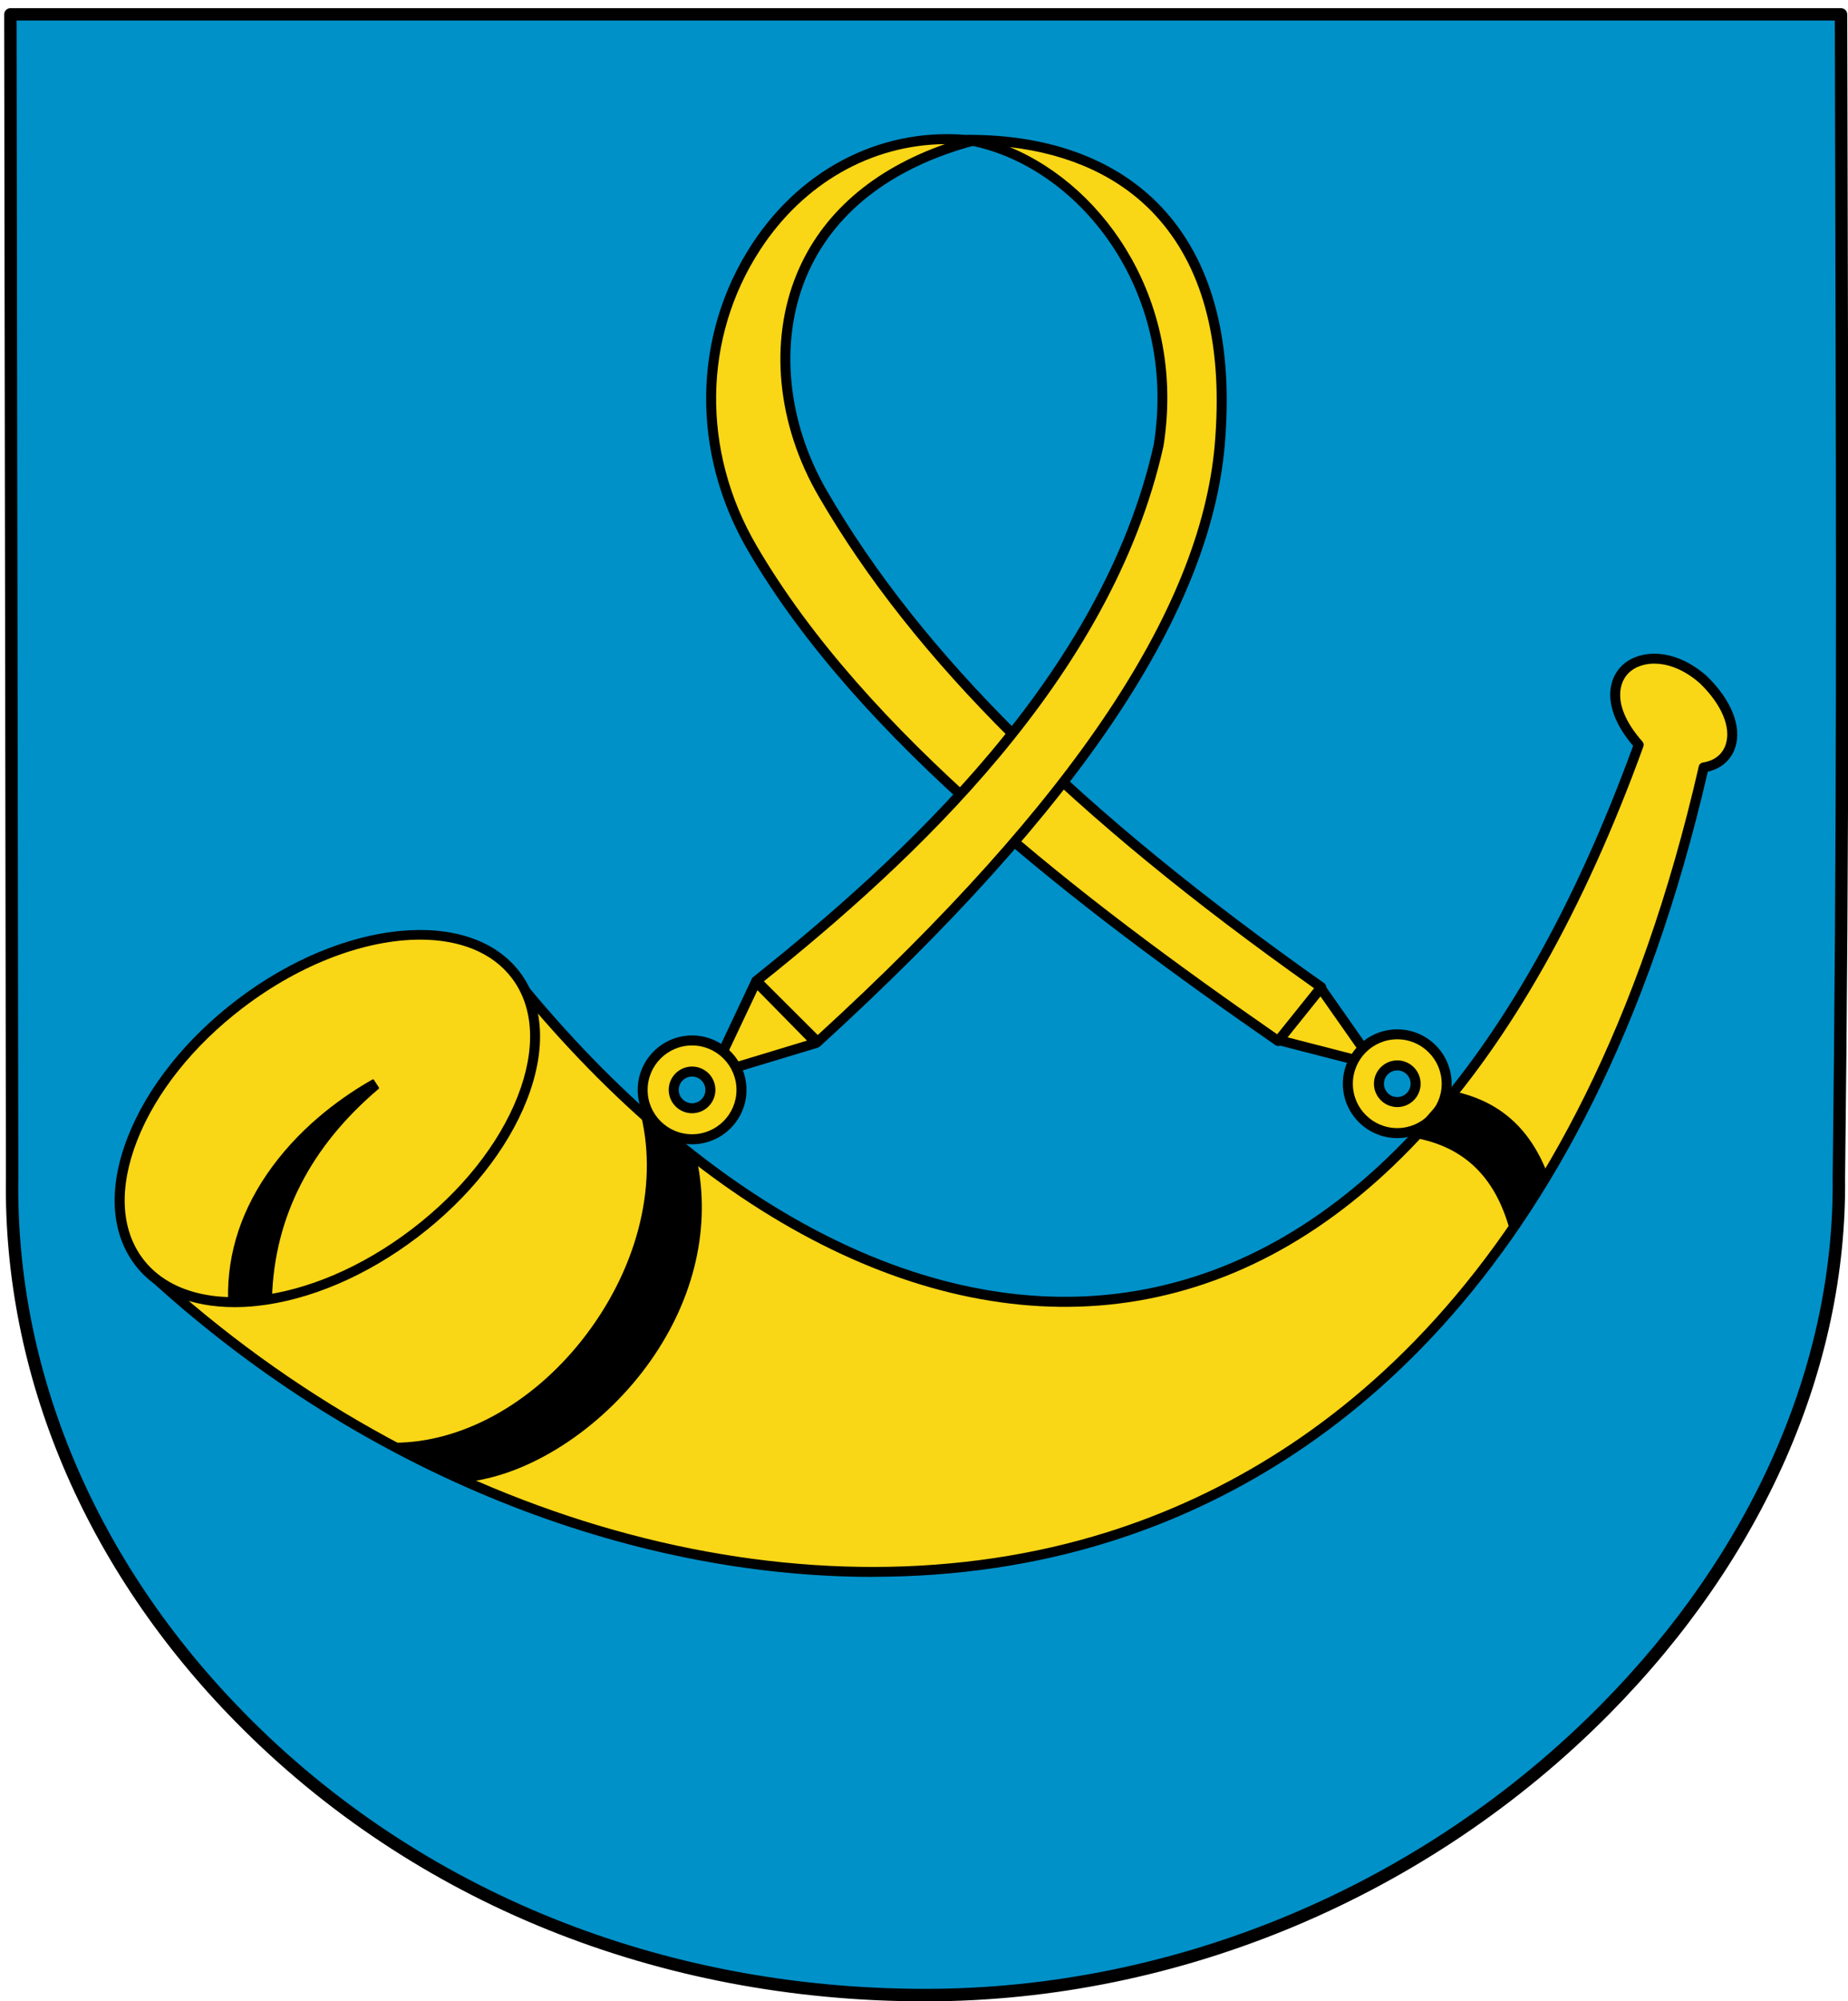
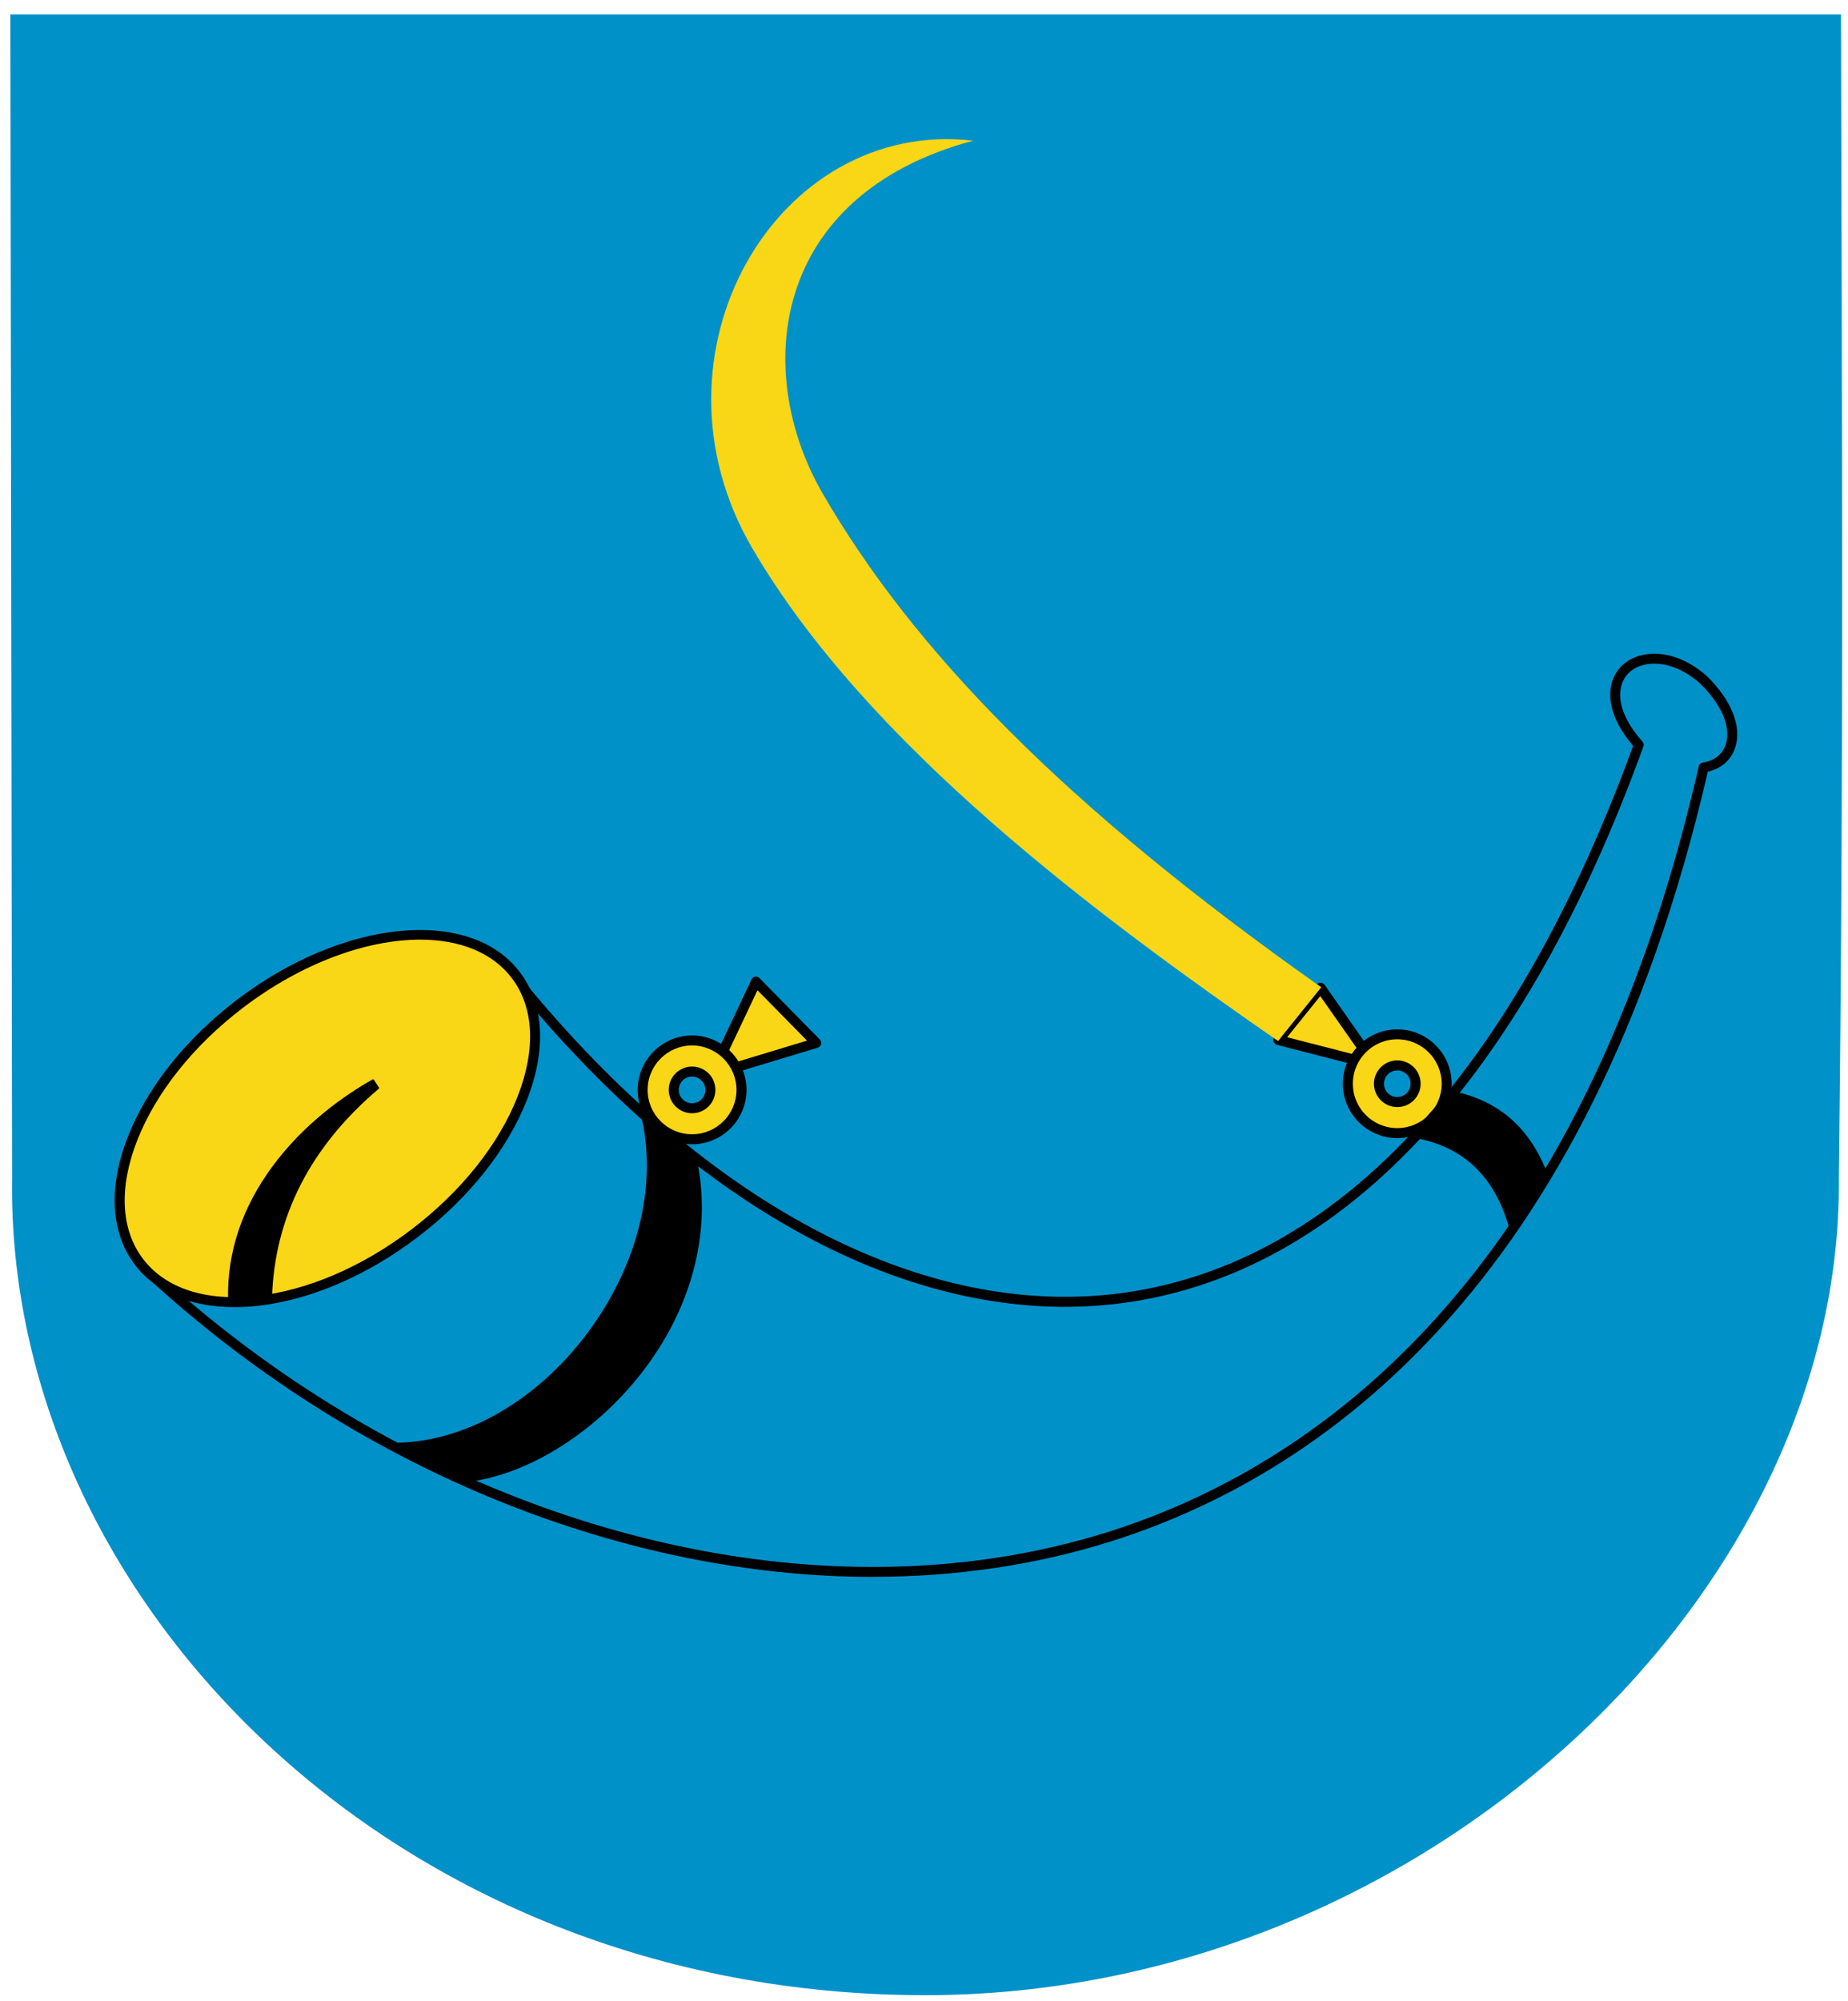
<svg xmlns="http://www.w3.org/2000/svg" viewBox="0 0 221.69 240">
  <defs>
    <style>.d{fill-rule:evenodd;}.d,.e{fill:#f9d616;}.f{fill:#0091c9;}</style>
  </defs>
  <g id="a">
    <path class="f" d="M1.24,1.73l.21,139.52c-.75,50.27,45.72,98.03,109.59,98.01,59.56-.02,110.08-47.92,109.55-98.01,.61-50.87,.36-88.19,.26-139.52-37.11,0-188.69,0-219.61,0Z" />
-     <path d="M111,240c-32.05,0-61.39-11.86-82.62-33.4C10.18,188.15,.36,164.93,.71,141.23L.5,1.73c0-.2,.08-.39,.22-.53,.14-.14,.33-.22,.53-.22H220.85c.41,0,.74,.33,.75,.74,.02,9.03,.04,17.63,.06,25.95,.1,38.45,.19,71.65-.32,113.58,.24,22.77-9.8,45.6-28.26,64.27-21.66,21.9-51.56,34.47-82.04,34.48h-.05ZM1.99,2.47l.21,138.77c-.35,23.31,9.33,46.14,27.24,64.31,20.94,21.25,49.91,32.95,81.56,32.95h.05c30.08-.01,59.59-12.42,80.97-34.04,18.18-18.38,28.07-40.83,27.83-63.22,.51-41.93,.42-75.13,.32-113.57-.02-8.09-.04-16.44-.06-25.21H1.99Z" />
    <path class="d" d="M90.69,117.72l7.24,7.36-12.5,3.78,5.26-11.15Z" />
    <path d="M85.43,129.46c-.17,0-.34-.07-.45-.21-.15-.18-.19-.43-.09-.64l5.26-11.15c.08-.18,.25-.3,.44-.33,.19-.04,.39,.03,.52,.17l7.24,7.36c.15,.15,.2,.36,.15,.56-.05,.2-.2,.36-.41,.42l-12.5,3.78c-.06,.02-.11,.03-.17,.03Zm5.44-10.72l-4.33,9.16,10.27-3.11-5.95-6.05Z" />
    <path class="d" d="M83.02,124.77c-3.27,0-5.93,2.66-5.93,5.93s2.66,5.92,5.93,5.92,5.93-2.65,5.93-5.92-2.66-5.93-5.93-5.93Zm0,3.73c1.22,0,2.2,.98,2.2,2.2s-.98,2.2-2.2,2.2-2.2-.98-2.2-2.2,.98-2.2,2.2-2.2Z" />
    <path d="M83.02,137.22c-3.6,0-6.52-2.92-6.52-6.52s2.93-6.53,6.52-6.53,6.53,2.93,6.53,6.53-2.93,6.52-6.53,6.52Zm0-11.85c-2.94,0-5.33,2.39-5.33,5.33s2.39,5.32,5.33,5.32,5.33-2.39,5.33-5.32-2.39-5.33-5.33-5.33Zm0,8.13c-1.54,0-2.8-1.26-2.8-2.8s1.25-2.8,2.8-2.8,2.8,1.25,2.8,2.8-1.26,2.8-2.8,2.8Zm0-4.4c-.88,0-1.6,.72-1.6,1.6s.72,1.6,1.6,1.6,1.6-.72,1.6-1.6-.72-1.6-1.6-1.6Z" />
    <path class="d" d="M158.42,118.44l6.48,9.25-11.54-2.97,5.06-6.28Z" />
    <path d="M164.9,128.29s-.1,0-.15-.02l-11.54-2.97c-.2-.05-.35-.2-.42-.39s-.03-.41,.1-.56l5.06-6.28c.12-.15,.34-.26,.48-.22,.19,0,.36,.1,.47,.25l6.48,9.25c.14,.2,.14,.48,0,.68-.11,.16-.3,.26-.49,.26Zm-10.5-3.91l9.08,2.34-5.1-7.27-3.98,4.94Z" />
    <path class="d" d="M167.62,124.03c-3.27,0-5.93,2.66-5.93,5.93s2.66,5.92,5.93,5.92,5.93-2.65,5.93-5.92-2.66-5.93-5.93-5.93Zm0,3.73c1.22,0,2.2,.98,2.2,2.2s-.98,2.2-2.2,2.2-2.2-.98-2.2-2.2,.98-2.2,2.2-2.2Z" />
    <path d="M167.62,136.48c-3.6,0-6.53-2.92-6.53-6.52s2.93-6.52,6.53-6.52,6.52,2.93,6.52,6.52-2.93,6.52-6.52,6.52Zm0-11.85c-2.94,0-5.33,2.39-5.33,5.33s2.39,5.32,5.33,5.32,5.33-2.39,5.33-5.32-2.39-5.33-5.33-5.33Zm0,8.13c-1.54,0-2.8-1.26-2.8-2.8s1.26-2.8,2.8-2.8,2.8,1.25,2.8,2.8-1.25,2.8-2.8,2.8Zm0-4.4c-.88,0-1.6,.72-1.6,1.6s.72,1.6,1.6,1.6,1.6-.72,1.6-1.6-.72-1.6-1.6-1.6Z" />
    <path class="d" d="M158.5,118.39c-31.07-21.9-48.99-40.56-59.79-59.17-8.44-14.53-6.37-35.8,18.03-42.35-23.56-2.73-40.11,25.52-26.52,48.83,13.79,23.66,41.63,44.27,63.1,59.14l5.18-6.45Z" />
-     <path d="M153.32,125.43c-.12,0-.24-.04-.34-.11-23.8-16.49-49.93-36.43-63.28-59.33-6.83-11.72-6.64-25.8,.51-36.72,6.12-9.36,16.09-14.22,26.6-13,.28,.03,.51,.26,.53,.55,.02,.29-.16,.55-.44,.62-10.06,2.7-17.05,8.19-20.22,15.87-3.2,7.76-2.25,17.34,2.55,25.6,11.37,19.58,30.31,38.33,59.62,58.99,.13,.1,.22,.24,.25,.41,.02,.16-.02,.33-.12,.46l-5.18,6.45c-.12,.15-.29,.22-.47,.22ZM113.36,17.28c-8.82,.09-16.93,4.66-22.15,12.65-6.9,10.55-7.08,24.14-.47,35.47,13.14,22.55,38.9,42.28,62.47,58.63l4.43-5.52c-29.16-20.62-48.05-39.37-59.44-59-4.99-8.59-5.97-18.55-2.62-26.66,2.96-7.18,9.08-12.52,17.79-15.57Z" />
-     <path class="d" d="M90.74,117.63c18.85-15.03,42.16-36.86,48.25-64.2,3.03-19.12-9.54-34.29-22.92-36.65,19.23-.07,32.07,11.39,30.33,35.58-1.62,25.29-25.63,51.89-48.32,72.59l-7.34-7.32Z" />
-     <path d="M98.08,125.54c-.15,0-.31-.06-.42-.18l-7.34-7.32c-.12-.12-.18-.28-.17-.46,0-.17,.09-.33,.22-.43,17.65-14.08,41.83-36.01,48.04-63.86,2.95-18.59-9.22-33.6-22.44-35.93-.3-.05-.52-.33-.49-.64,.03-.37,.41-.55,.77-.55,9.81,0,17.81,3.02,23.15,8.73,5.9,6.32,8.46,15.57,7.6,27.49-1.32,20.54-17.19,44.42-48.51,72.98-.11,.1-.26,.16-.4,.16Zm-6.44-7.86l6.46,6.44c30.81-28.18,46.41-51.67,47.7-71.8,.83-11.58-1.62-20.53-7.29-26.6-4.19-4.49-10.14-7.24-17.38-8.08,11.68,4.83,21.14,18.91,18.44,35.88-6.23,27.98-30.2,49.95-47.94,64.16Z" />
-     <path class="e" d="M61.82,117.36c42.03,51.85,102.78,60.16,134.77-28.04-7.28-8.19,.93-13.88,7.78-7.78,5.11,4.98,4.01,9.88,0,10.49-27.69,120.96-129.76,111.68-185.25,61.69l42.69-36.36Z" />
    <path d="M104.71,189.1c-29.47,0-60.98-12.41-85.98-34.94-.13-.11-.2-.28-.2-.45,0-.17,.08-.33,.21-.45l42.69-36.36c.12-.11,.27-.15,.44-.14,.16,.02,.31,.09,.41,.22,22.79,28.11,49.75,41.91,73.95,37.83,24.99-4.2,45.62-26.81,59.68-65.37-3.72-4.36-3.1-7.86-1.4-9.56,2.03-2.03,6.32-2.29,10.26,1.21,2.93,2.86,4.2,6.04,3.4,8.52-.48,1.51-1.67,2.56-3.3,2.93-14.33,62.1-46.79,84.46-71.53,92.28-9.1,2.88-18.75,4.27-28.63,4.27ZM20.03,153.73c33.03,29.47,77.3,41.23,112.95,29.96,24.49-7.74,56.65-29.95,70.81-91.79,.05-.24,.25-.42,.49-.46,1.39-.21,2.37-.99,2.75-2.19,.65-2.04-.5-4.77-3.08-7.28-3.37-3-6.95-2.89-8.6-1.24-1.37,1.37-1.75,4.33,1.68,8.2,.15,.16,.19,.39,.11,.6-14.22,39.2-35.22,62.18-60.73,66.47-24.5,4.12-51.7-9.65-74.68-37.79l-41.71,35.52Z" />
    <path class="d" d="M61.86,116.92c5.79,7.6,.36,21.46-12.12,30.96-12.48,9.5-27.28,11.05-33.07,3.45h0c-5.79-7.6-.36-21.46,12.12-30.96,12.48-9.5,27.28-11.05,33.07-3.45Z" />
    <path d="M28.12,156.75c-5.23,0-9.4-1.75-11.92-5.06-2.93-3.85-3.24-9.3-.87-15.35,2.33-5.95,6.98-11.79,13.1-16.45,12.72-9.69,27.93-11.18,33.91-3.34h0c2.93,3.85,3.24,9.3,.87,15.35-2.33,5.95-6.98,11.79-13.1,16.45-6.12,4.66-12.99,7.59-19.34,8.26-.91,.1-1.79,.14-2.64,.14Zm22.28-44.07c-6.41,0-14.2,2.8-21.24,8.16-5.95,4.53-10.46,10.19-12.71,15.94-2.21,5.65-1.96,10.68,.71,14.19s7.45,5.08,13.49,4.46c6.14-.64,12.8-3.49,18.74-8.02,5.95-4.53,10.46-10.19,12.71-15.94,2.21-5.65,1.96-10.68-.71-14.19h0c-2.36-3.1-6.3-4.6-10.99-4.6Z" />
    <path d="M27.46,155.87c-.28-12.22,8.61-21.41,17.29-26.32l.62,.95c-8.6,7.28-12.57,15.93-12.85,25.14-1.77,.38-3.52,.68-5.06,.23Z" />
    <path d="M29.17,156.19c-.6,0-1.18-.06-1.74-.23-.04-.01-.07-.05-.07-.1-.13-5.64,1.66-11.02,5.31-15.97,3.8-5.16,8.64-8.53,12.03-10.45,.05-.02,.11-.01,.14,.03l.62,.95s.02,.1-.02,.14c-8.2,6.94-12.51,15.37-12.81,25.06,0,.05-.04,.09-.08,.1-1.12,.24-2.27,.46-3.37,.46Zm-1.61-.41c1.49,.41,3.21,.11,4.86-.24,.32-9.68,4.63-18.12,12.82-25.07l-.52-.79c-4.22,2.4-17.44,11.16-17.15,26.1Z" />
    <path d="M77.01,133.69c4.37,18-12.2,39.64-29.97,39.43l9.46,4.42c14.15-1.97,31.01-19.57,26.97-38.49l-6.47-5.36Z" />
    <path d="M56.5,177.66s-.04,0-.05-.01l-9.46-4.42c-.05-.02-.08-.08-.07-.13s.06-.09,.12-.09h0c.08,0,.16,0,.25,0,7.98,0,16.35-4.55,22.44-12.2,6.59-8.28,9.27-18.41,7.16-27.09-.01-.05,0-.1,.05-.13,.04-.03,.1-.03,.14,0l6.47,5.36s.04,.04,.04,.07c1.71,8.03-.24,16.59-5.5,24.1-5.44,7.76-13.9,13.47-21.57,14.53h-.02Zm-8.93-4.42l8.95,4.17c7.59-1.07,15.98-6.73,21.37-14.43,5.21-7.44,7.16-15.92,5.47-23.87l-6.16-5.11c1.97,8.67-.74,18.72-7.29,26.95-6.06,7.62-14.38,12.18-22.34,12.29Z" />
    <path d="M169.9,136.36l4.7-5.32c5.65,1.27,9.08,4.83,11.01,9.94l-4.35,6.57c-1.59-5.89-5.07-9.99-11.36-11.19Z" />
    <path d="M181.26,147.67h-.02s-.08-.04-.1-.09c-1.72-6.35-5.4-9.98-11.27-11.1-.04,0-.08-.04-.09-.08-.01-.04,0-.09,.02-.12l4.7-5.32s.07-.05,.12-.04c5.38,1.21,9.01,4.48,11.09,10.02,.01,.04,0,.08-.01,.11l-4.35,6.57s-.06,.05-.1,.05Zm-11.13-11.39c5.69,1.16,9.44,4.85,11.18,10.98l4.17-6.3c-2.05-5.39-5.59-8.6-10.83-9.79l-4.52,5.11Z" />
  </g>
  <g id="b" />
  <g id="c" />
</svg>